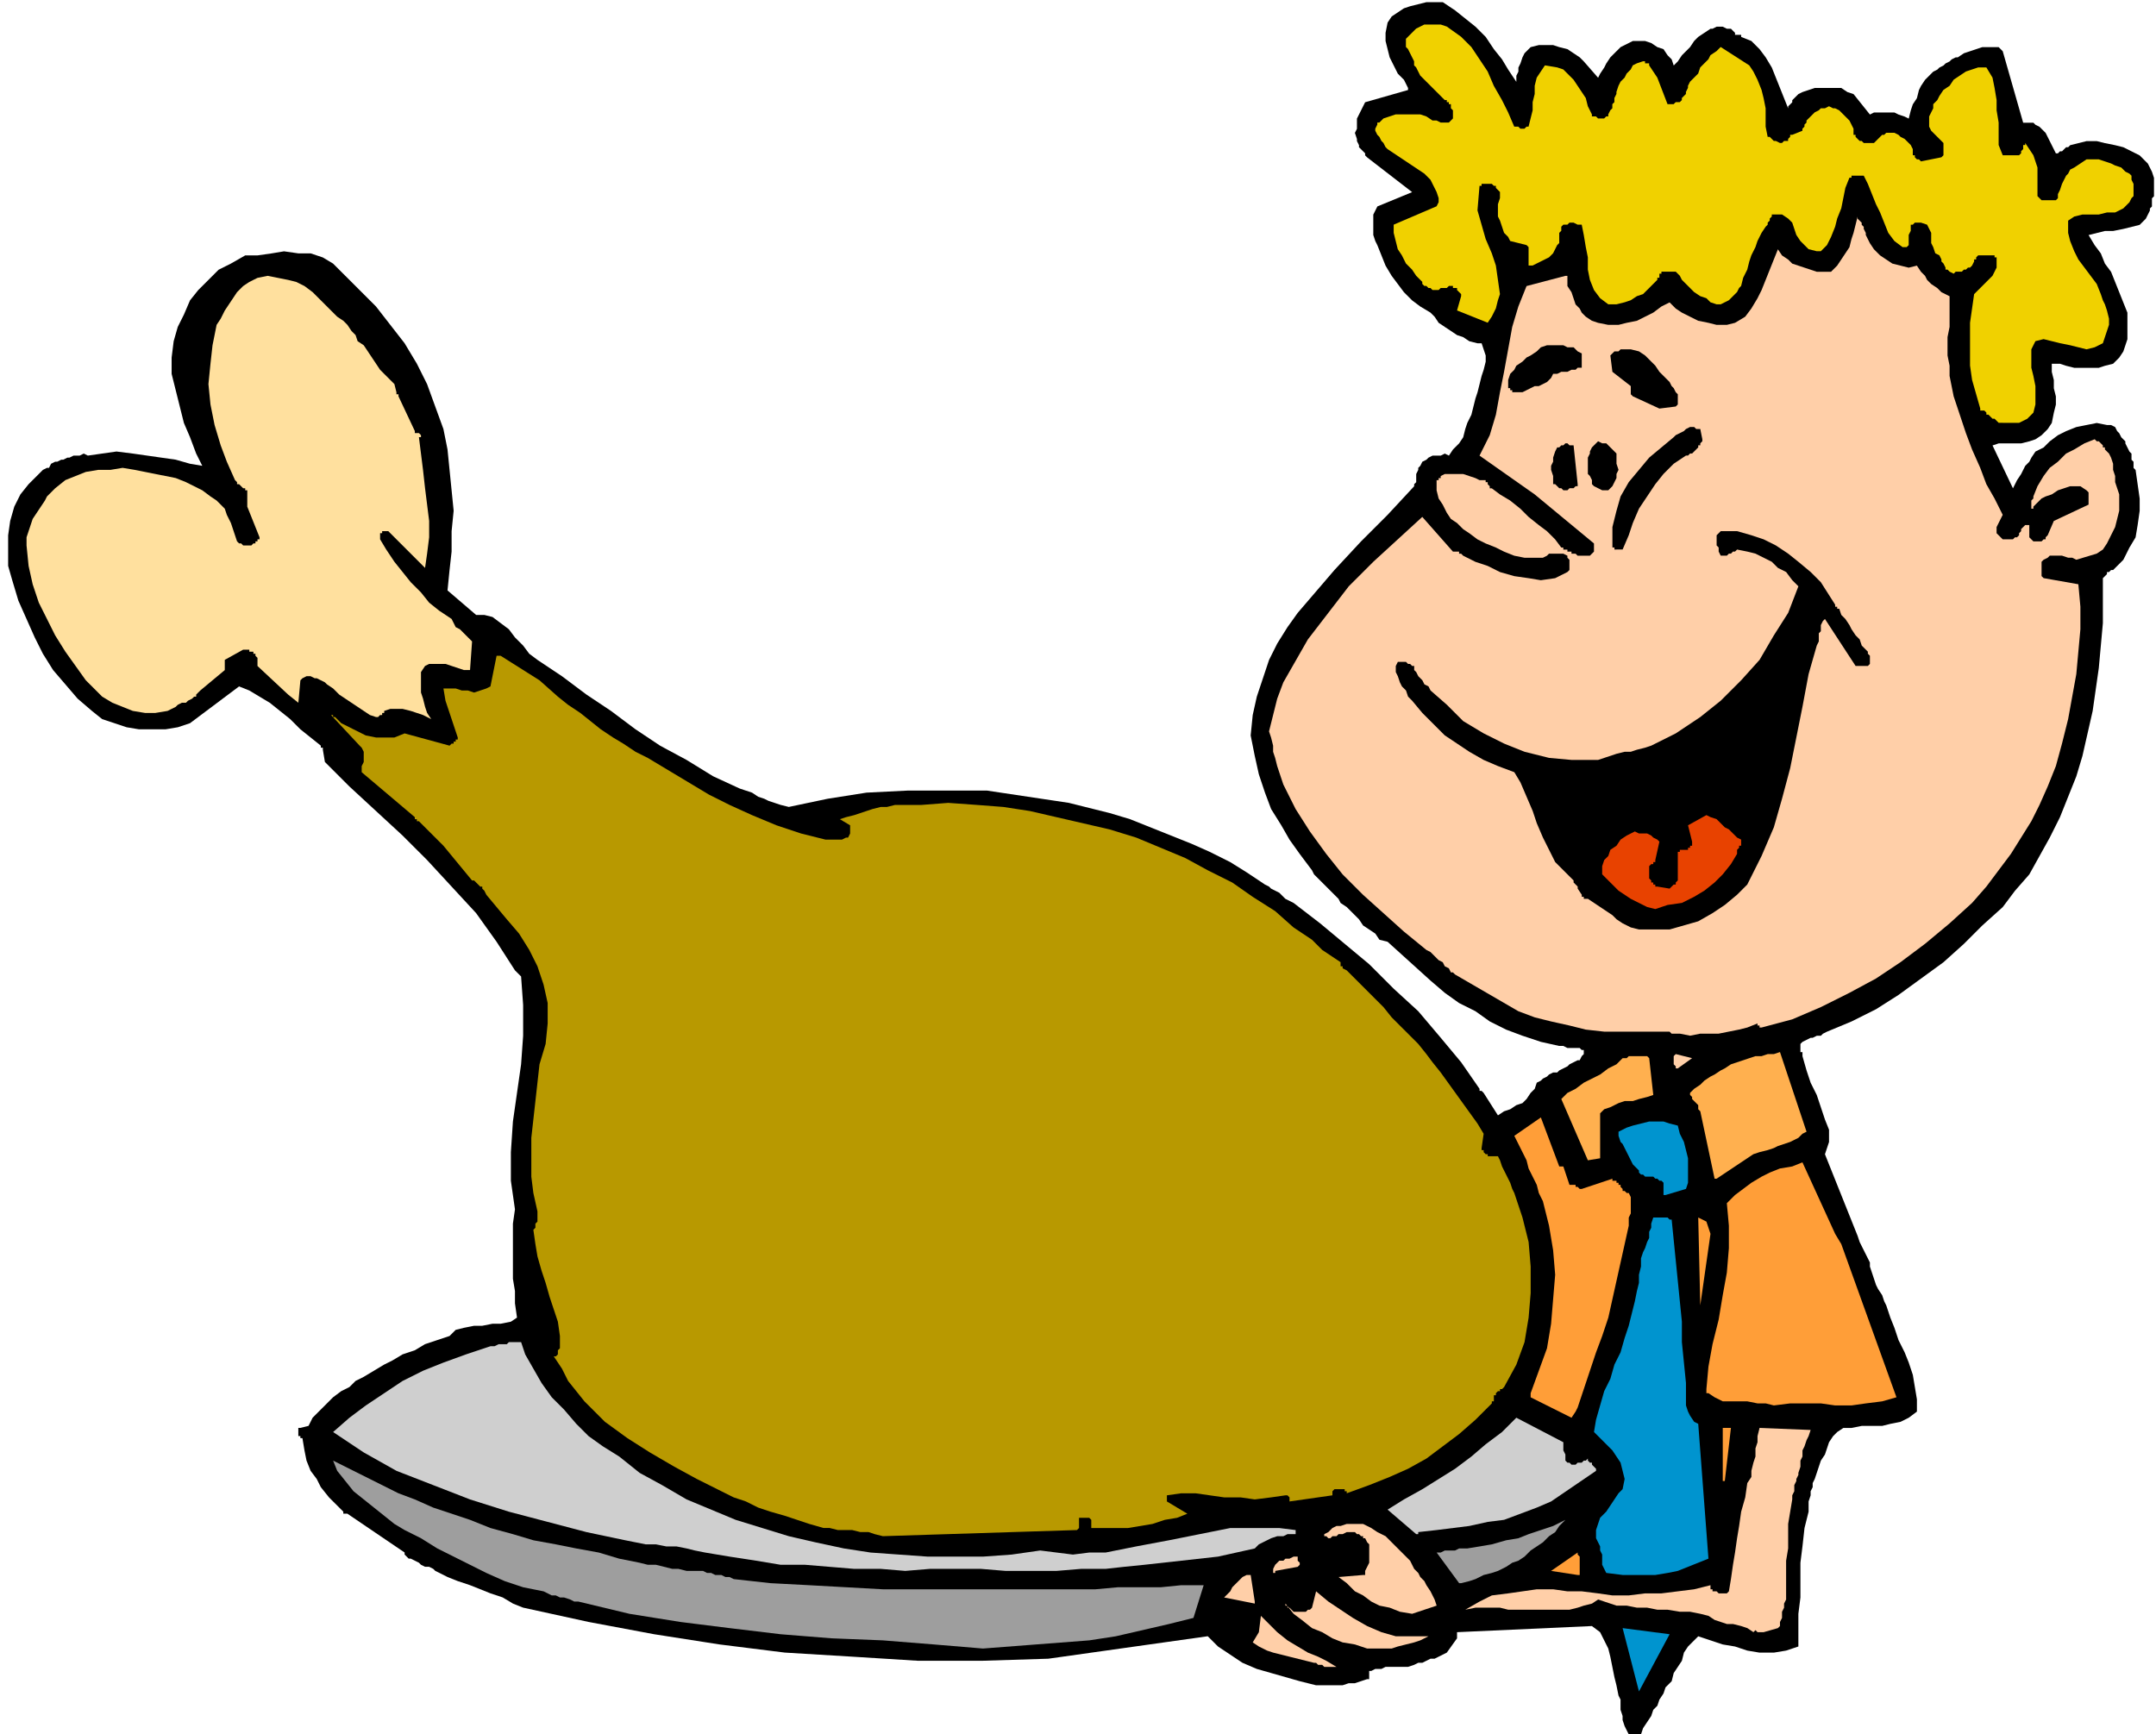
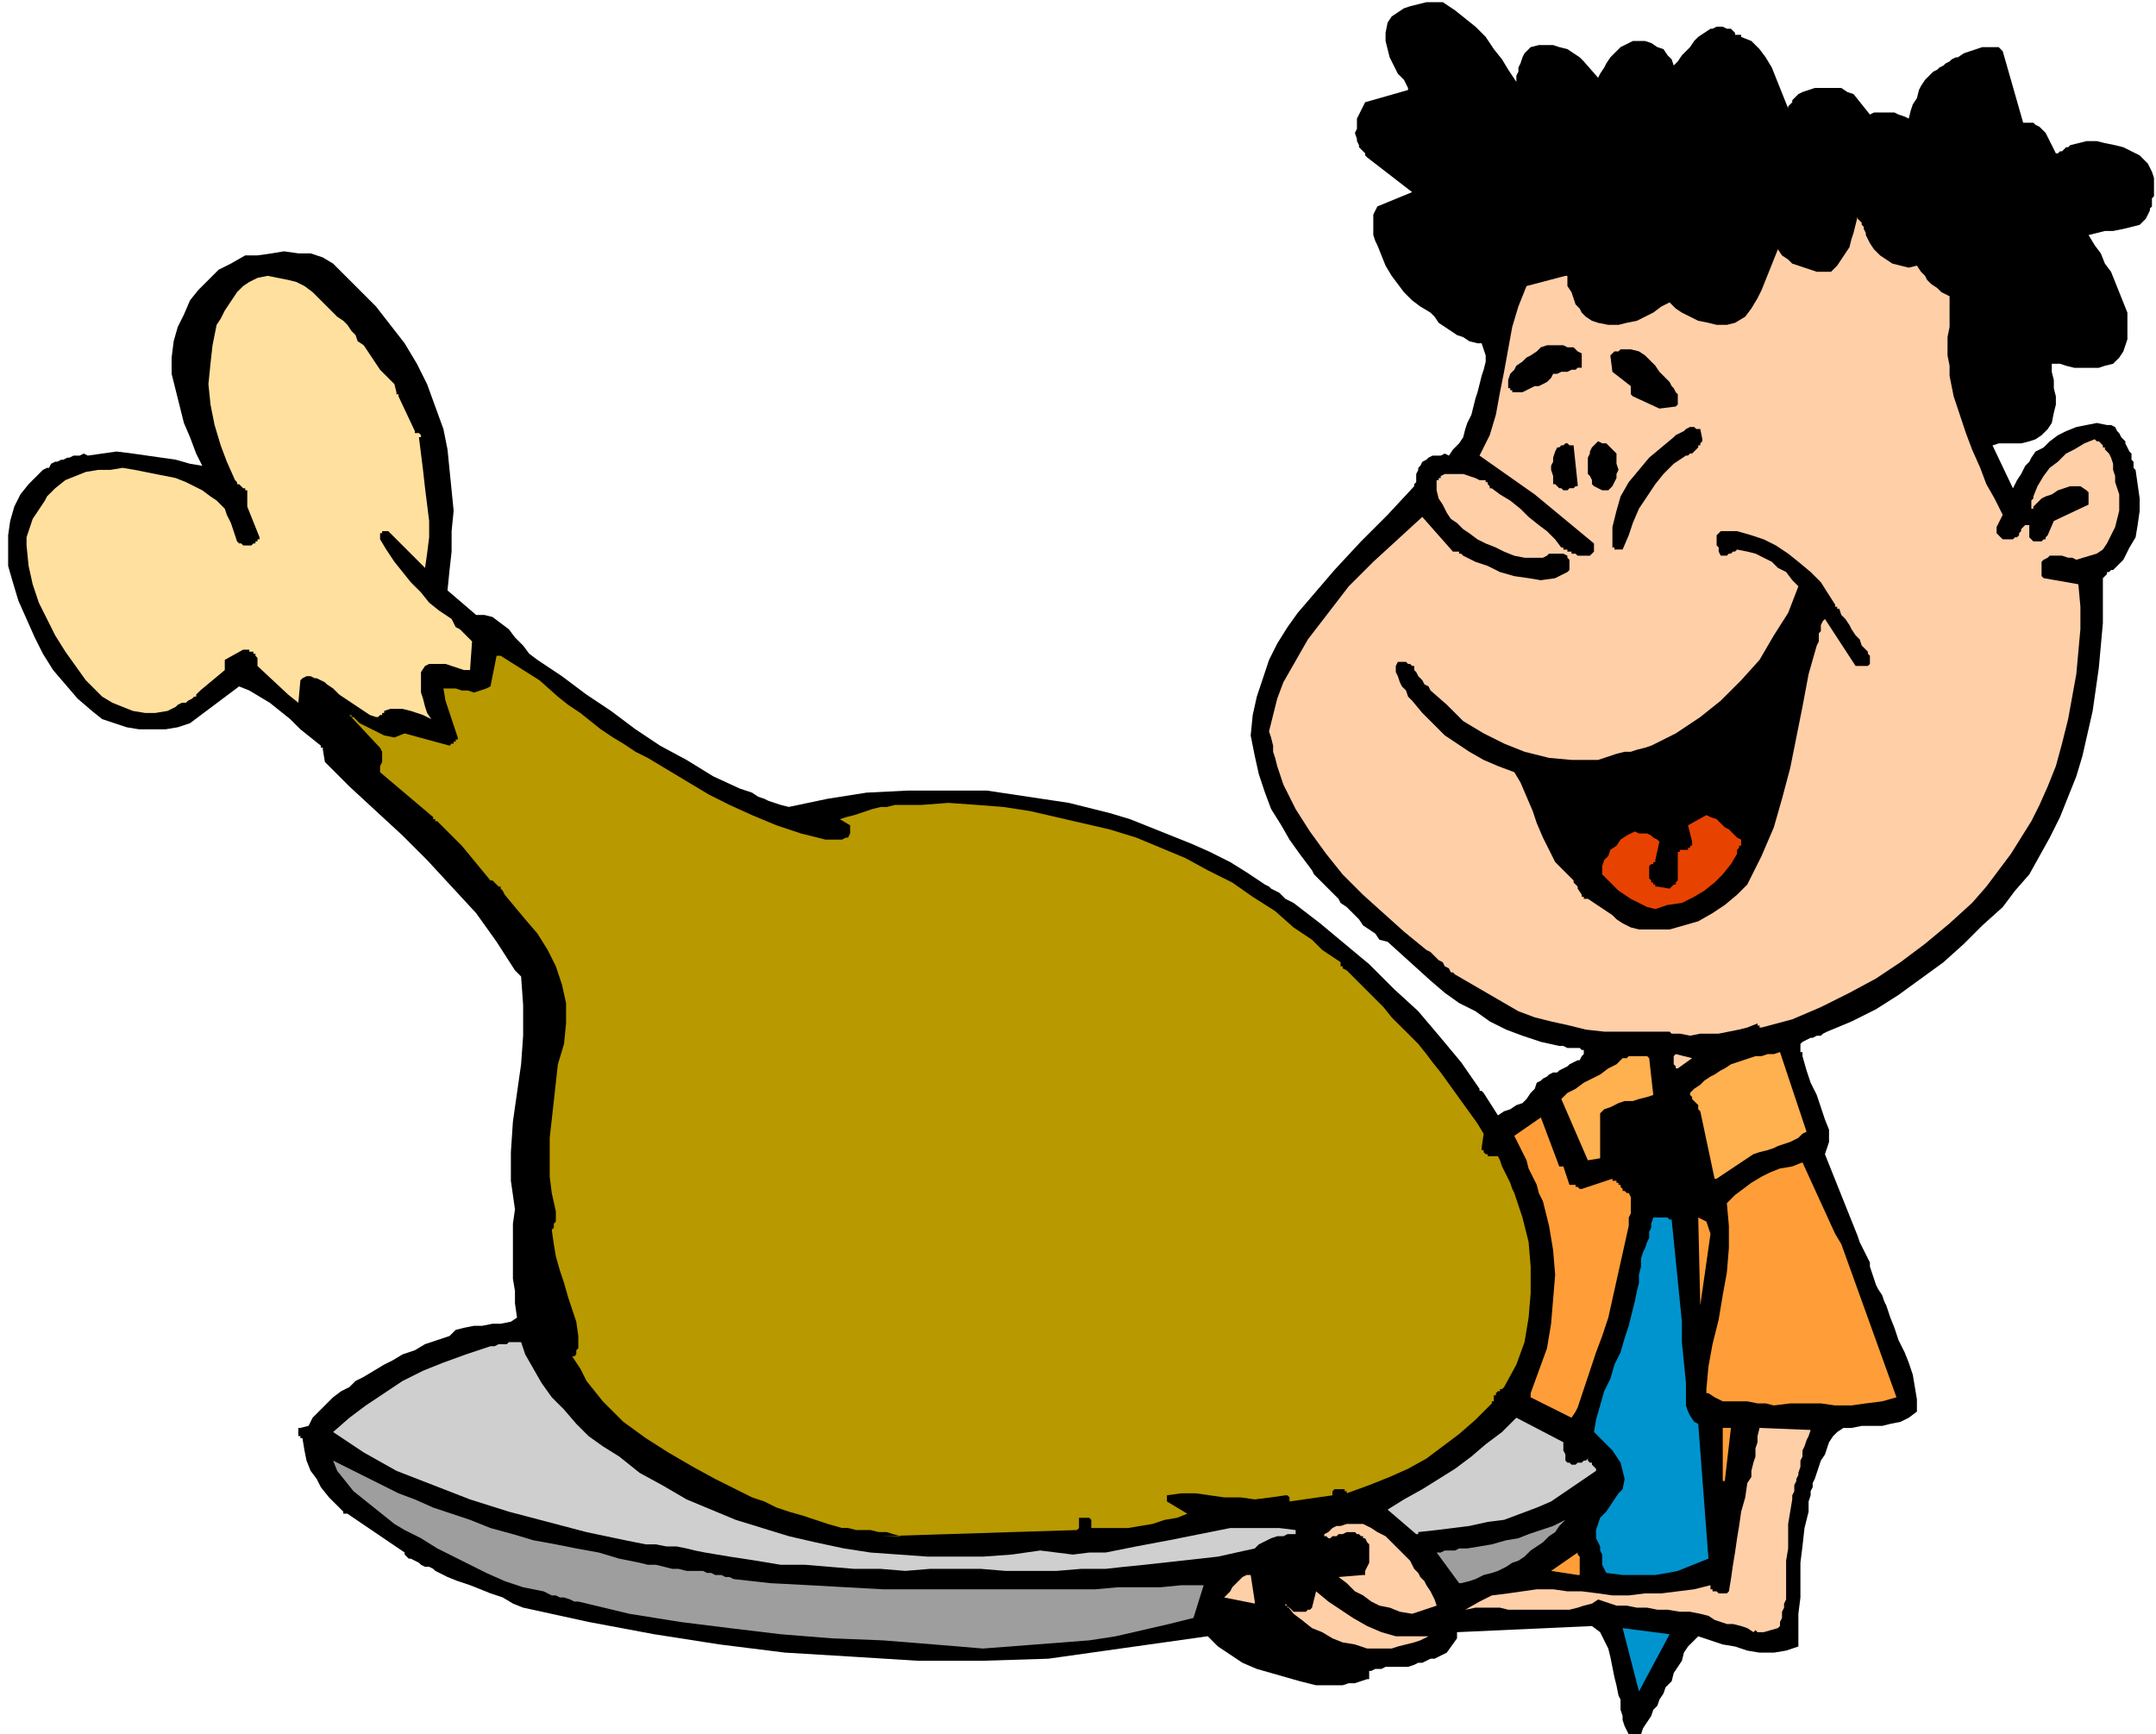
<svg xmlns="http://www.w3.org/2000/svg" fill-rule="evenodd" height="2.828in" preserveAspectRatio="none" stroke-linecap="round" viewBox="0 0 1055 849" width="337.44">
  <style>.brush1{fill:#000}.pen1{stroke:none}.brush2{fill:#0094cf}.brush3{fill:#ffcfa8}.brush4{fill:#9e9e9e}.brush5{fill:#ff9e38}.brush6{fill:#cfcfcf}</style>
  <path class="pen1 brush1" d="M799 849h4l1-3 2-3 2-3 1-3 2-2 1-3 2-3 1-3 3-3 1-4 2-3 2-3 1-4 2-3 2-2 3-3 6 2 6 2 6 1 6 2 6 1h7l6-1 6-2v-16l1-8v-17l1-8 1-9 2-8v-5l1-3v-2l1-2v-2l1-2 1-3 1-3 1-3 2-3 1-3 1-3 2-3 2-2 3-2h4l5-1h10l4-1 5-1 4-2 4-3v-6l-1-6-1-6-2-6-2-5-3-6-2-6-2-5-1-3-1-3-1-2-1-3-2-3-1-2-1-3-1-3-1-3v-2l-1-2-1-2-1-2-1-2-1-2-1-3-2-5-2-5-2-5-2-5-2-5-2-5-2-5-2-5 2-6v-6l-2-5-2-6-2-6-3-6-2-6-2-7v-2h-1v-4l1-1 2-1 2-1h1l2-1h2l1-1 2-1 12-5 12-6 11-7 11-8 11-8 10-9 9-9 10-9 6-8 7-8 5-9 5-9 5-10 4-10 4-10 3-10 5-22 3-21 2-22v-22l1-1 1-1v-1h1l1-1h1l1-1 4-4 3-6 3-5 1-6 1-7v-6l-1-7-1-7-1-1v-3l-1-1v-3l-1-1-1-2-1-2v-1l-2-2-1-2-1-1-1-2-2-1h-2l-5-1-5 1-5 1-5 2-4 2-4 3-3 3-4 2-2 3-1 2-2 2-1 2-1 2-2 3-1 2-1 2-10-21 3-1h11l4-1 3-1 3-2 3-3 2-3 1-5 1-4v-4l-1-4v-4l-1-4v-4h4l3 1 4 1h12l3-1 4-1 3-3 2-3 1-3 1-3v-13l-2-5-2-5-2-5-2-5-3-4-2-5-3-4-3-5 4-1 4-1h4l5-1 4-1 4-1 3-3 2-4v-1l1-1v-4l1-1v-9l-1-3-1-2-1-2-2-2-2-2-4-2-4-2-4-1-5-1-4-1h-5l-4 1-4 1-1 1h-1l-1 1-1 1h-1l-1 1h-1l-1-2-1-2-1-2-1-2-1-2-2-2-1-1-2-1-1-1h-5l-10-35-2-2h-8l-3 1-3 1-3 1-3 2h-1l-2 1-1 1-2 1-1 1-2 1-1 1-2 1-2 2-2 2-2 3-1 2-1 4-2 3-1 3-1 4-2-1-3-1-2-1h-10l-2 1-8-10-3-1-3-2h-13l-3 1-3 1-2 1-1 1-1 1-1 1v1l-1 1-1 1v1l-2-5-2-5-2-5-2-5-3-5-3-4-4-4-5-2v-1h-3v-1l-1-1-1-1h-2l-2-1h-3l-2 1h-1l-3 2-3 2-2 2-2 3-2 2-2 2-2 3-2 2-1-3-2-2-2-3-3-1-3-2-3-1h-6l-4 2-2 1-3 3-2 2-2 3-1 2-2 3-1 2-7-8-2-2-3-2-3-2-4-1-3-1h-7l-4 1-1 1-2 2-1 2-1 3-1 2v2l-1 2v3l-4-6-3-5-4-5-4-6-5-5-5-4-5-4-6-4h-8l-4 1-4 1-3 1-3 2-3 2-2 3-1 5v4l1 4 1 4 2 4 2 4 3 3 2 4v1l-21 6-1 2-1 2-1 2-1 2v5l-1 2 1 3v1l1 2v1l1 1 1 1 1 1v1l1 1 22 17-17 7-1 2-1 2v10l1 3 1 2 2 5 2 5 3 5 3 4 3 4 4 4 4 3 5 3 2 2 2 3 3 2 3 2 3 2 3 1 3 2 4 1h2l1 3 1 3v3l-1 4-1 3-1 4-1 4-1 3-1 4-1 4-2 4-1 3-1 4-2 3-3 3-2 3-2-1-2 1h-4l-2 1-1 1-2 1-1 2-1 1v1l-1 2v4l-1 1v1l-13 14-13 13-13 14-12 14-6 7-5 7-5 8-4 8-3 9-3 9-2 9-1 10 2 10 2 9 3 9 3 8 5 8 4 7 5 7 6 8 1 2 2 2 2 2 2 2 2 2 2 2 2 2 1 2 3 2 3 3 3 3 2 3 3 2 3 2 2 3 4 1 21 19 7 6 7 5 8 4 7 5 8 4 8 3 9 3 9 2h2l2 1h6l1 1h1v2l-1 1-1 2h-1l-2 1-2 1-1 1-2 1-2 1-1 1h-2l-2 1-1 1-2 1-1 1-2 1-1 3-2 2-2 3-2 2-3 1-3 2-3 1-3 2-7-11-1-1h-1v-1l-9-13-10-12-11-13-12-11-12-12-12-10-12-10-13-10-2-1-2-1-2-2-1-1-2-1-2-1-1-1-2-1-9-6-8-5-10-5-9-4-10-4-10-4-10-4-10-3-20-5-20-3-20-3h-39l-20 1-19 3-19 4-4-1-3-1-3-1-2-1-3-1-3-2-3-1-3-1-13-6-13-8-13-7-12-8-12-9-12-8-12-9-12-8-4-3-3-4-4-4-3-4-4-3-4-3-4-1h-4l-14-12 1-10 1-9v-10l1-10-1-10-1-10-1-10-2-10-4-11-4-11-5-10-6-10-7-9-7-9-8-8-8-8-5-5-5-3-6-2h-6l-7-1-6 1-7 1h-6l-7 4-6 3-5 5-5 5-4 5-3 7-3 6-2 7-1 8v8l2 8 2 8 2 8 3 7 3 8 3 6-6-1-7-2-7-1-7-1-7-1-8-1-7 1-7 1-2-1-2 1h-3l-2 1h-1l-2 1h-1l-2 1h-1l-2 1-1 2h-1l-2 1-1 1-1 1-5 5-4 5-3 6-2 7-1 7v15l2 7 3 10 4 9 4 9 4 8 5 8 6 7 6 7 7 6 5 4 6 2 6 2 6 1h13l6-1 6-2 24-18 5 2 5 3 5 3 5 4 5 4 5 5 5 4 5 4v1h1v1l1 6 12 12 13 12 13 12 12 12 12 13 12 13 10 14 9 14 3 3 1 14v15l-1 14-2 14-2 14-1 15v14l2 14-1 7v27l1 6v6l1 7-3 2-5 1h-4l-5 1h-4l-5 1-4 1-3 3-6 2-6 2-5 3-6 2-5 3-4 2-5 3-5 3-4 2-3 3-4 2-4 3-3 3-4 4-3 3-2 4-4 1h-1v4h1v1h1l1 6 1 5 2 5 3 4 2 4 4 5 3 3 4 4v1h2l28 19v1l1 1 1 1h1l2 1 2 1 1 1 2 1h2l2 1 1 1 6 3 5 2 6 2 5 2 5 2 6 2 5 3 5 2 32 7 32 6 32 5 32 4 33 2 32 2h32l32-1 78-11 5 5 6 4 6 4 7 3 7 2 7 2 7 2 8 2h13l3-1h3l3-1 3-1h1v-4h1l2-1h3l2-1h11l3-1 2-1h2l2-1 2-1h2l2-1 2-1 2-1 5-7v-3l66-3 4 3 2 4 2 4 1 4 1 5 1 5 1 4 1 5 1 2v5l1 3v2l1 3 1 2 1 2h2z" />
  <path class="pen1 brush2" d="m802 828 15-28-23-3 8 31z" />
-   <path class="pen1 brush3" d="M648 816h6l-5-3-4-2-5-2-5-3-5-3-5-4-4-4-4-4-1 8-3 5 3 2 4 2 3 1 4 1 4 1 4 1 4 1 4 1h1l1 1h2l1 1z" />
  <path class="pen1 brush4" d="m481 807 13-1 13-1 13-1 13-1 13-2 13-3 13-3 12-3 5-16h-11l-10 1h-21l-11 1H432l-18-1-18-1-19-1-18-2-2-1h-2l-2-1h-3l-2-1h-2l-2-1h-8l-4-1h-3l-4-1-4-1h-4l-4-1-10-2-10-3-11-2-10-2-11-2-10-3-11-3-10-4-9-3-9-3-9-4-8-3-8-4-8-4-8-4-8-4 2 5 4 5 4 5 5 4 5 4 5 4 5 4 5 3 8 4 8 5 8 4 8 4 8 4 9 4 9 3 10 2 2 1 2 1h2l2 1h2l3 1 2 1h2l25 6 25 4 24 3 25 3 25 2 25 1 25 2 24 2z" />
  <path class="pen1 brush3" d="M669 807h12l3-1 4-1 4-1 3-1 4-2h-16l-7-2-7-3-7-4-6-4-6-4-6-5-2 8-1 1h-1l-1 1h-6l-1-1-1-1h-1v-1h-1v-1l4 5 4 3 5 4 5 2 5 3 5 2 6 1 6 2zm194-8 7-2 1-1v-2l1-2v-3l1-2v-2l1-2v-19l1-6v-12l1-6 1-6v-2l1-2v-3l1-2v-1l1-2v-1l1-3v-3l1-2v-3l1-2 1-3 1-2 1-3-25-1-1 4v3l-1 3v4l-1 3-1 4v3l-2 3-1 7-2 7-1 7-1 6-1 7-1 6-1 7-1 6-1 1h-4l-1-1h-2v-1h-1v-2l-8 2-8 1-8 1h-8l-8 1h-8l-7-1-8-1h-7l-7-1h-8l-7 1-7 1-8 1-6 3-7 4 5-1h12l4 1h30l4-1 3-1 4-1 3-2 9 3h5l5 1h5l5 1h5l6 1h5l5 1 4 1 3 2 3 1 3 1h3l4 1 3 1 3 2 1-1 1 1h3zm-172-9 12-4-1-3-1-2-1-2-2-3-1-2-2-2-1-2-2-2-2-4-3-3-3-3-3-3-3-3-4-2-3-2-4-2h-8l-3 1h-2l-2 1-2 2-2 1v1h1l1 1h1l1-1h2l1-1h2l2-1h4l1 1h1l1 1h1v1h1l1 2 1 1v9l-1 2-1 2v2h-1l-12 1 4 3 4 4 4 2 4 3 4 2 5 1 5 2 6 1zm-77-6-2-13h-2l-2 1-2 2-1 1-2 2-1 2-2 2-1 1 15 3v-1z" />
  <path class="pen1 brush4" d="m715 775 4-1 3-1 4-2 4-1 3-1 4-2 3-2 3-1 3-2 3-3 3-2 3-2 3-3 3-2 2-3 3-3-6 3-6 2-6 2-5 2-6 1-7 2-6 1-6 1h-4l-2 1h-5l-2 1h-2l11 15h1z" />
-   <path class="pen1 brush3" d="M623 770h1v-1l11-2 1-1v-1l-1-1v-2h-2l-2 1h-2l-1 1h-2l-1 1-1 1-1 2v2z" />
  <path class="pen1 brush5" d="M772 771h1v-9l-1-1v-1l-13 9 13 2z" />
  <path class="pen1 brush2" d="M794 771h16l6-1 5-1 5-2 5-2 5-2-5-66-2-1-2-3-1-2-1-3v-11l-1-10-1-10v-10l-1-10-1-10-1-10-1-10-1-10h-1l-1-1h-7l-1 3v2l-1 2v3l-1 2-1 3-1 2-1 3v4l-1 4v4l-1 4-1 5-1 4-1 4-1 4-2 6-2 7-3 6-2 7-3 6-2 7-2 7-1 6 3 3 3 3 3 3 2 3 2 3 1 4 1 4-1 5-2 2-2 3-2 3-2 3-3 3-1 3-1 3v4l1 2 1 2v2l1 2v5l1 2 1 2 8 1z" />
  <path class="pen1 brush6" d="m443 769 12-1h25l12 1h25l12-1h12l9-1 10-1 9-1 9-1 9-1 9-1 9-2 9-2 2-2 2-1 2-1 2-1 3-1h3l2-1h4v-2l-8-1h-24l-15 3-15 3-16 3-15 3h-8l-8 1-8-1-8-1-14 2-14 1h-27l-14-1-14-1-13-2-14-3-13-3-13-4-13-4-12-5-12-5-12-7-11-6-10-8-8-5-7-5-6-6-6-7-6-6-5-7-4-7-4-7-2-6h-6l-1 1h-4l-2 1h-2l-12 4-11 4-10 4-10 5-9 6-9 6-8 6-8 7 15 10 16 9 18 7 18 7 19 6 19 5 19 5 19 4 5 1 5 1h5l5 1h5l5 1 4 1 5 1 12 2 13 2 12 2h12l12 1 12 1h13l12 1z" />
-   <path class="pen1" style="fill:#b89900" d="m432 752 95-3 1-1v-5h5l1 1v4h18l6-1 6-1 6-2 6-1 5-2-10-6v-3l7-1h7l7 1 7 1h8l7 1 8-1 7-1h1l1 1v2l21-3v-2l1-1h5v1h1v1l11-4 10-4 9-4 9-5 8-6 8-6 8-7 8-8v-1h1v-3h1v-1l1-1h1v-1h1l1-1 6-11 4-11 2-12 1-12v-13l-1-12-3-12-4-12-1-2-1-3-1-2-1-2-1-2-1-2-1-3-1-2h-5v-1h-1l-1-1v-1h-1v-1l1-7-3-5-18-25-4-5-3-4-4-5-4-4-5-5-4-4-4-5-4-4-2-2-2-2-2-2-2-2-2-2-2-2-2-2-2-1v-1h-1v-2l-3-2-3-2-3-2-3-3-2-2-3-2-3-2-3-2-9-8-11-7-10-7-12-6-11-6-12-5-12-5-13-4-13-3-13-3-13-3-13-2-13-1-14-1-13 1h-13l-4 1h-3l-4 1-3 1-3 1-3 1-4 1-3 1 5 3v4l-1 2h-1l-2 1h-8l-12-3-12-4-12-5-11-5-10-5-10-6-10-6-10-6-6-3-6-4-5-3-6-4-5-4-5-4-6-4-5-4-9-8-19-12h-2l-3 15-2 1-3 1-3 1-3-1h-3l-3-1h-6l1 6 6 18v1h-1v1h-1v1h-1l-1 1-22-6-5 2h-9l-5-1-4-2-4-2-4-2-3-3h-1v-1h-1l14 15 1 1 1 2v5l-1 2v3l26 22v1h1v1h1l12 12 14 17h1l1 1 1 1 1 1h1v1l1 1 1 2 10 12 6 7 5 8 4 8 3 9 2 9v10l-1 10-3 10-1 9-1 9-1 9-1 9v19l1 8 2 9v5l-1 1v2l-1 1 1 7 1 6 2 7 2 6 2 7 2 6 2 6 1 7v6l-1 1v2l-1 1h-1l4 6 3 6 4 5 4 5 10 10 11 8 11 7 12 7 11 6 12 6 6 3 6 2 6 3 6 2 7 2 6 2 6 2 7 2h3l4 1h7l4 1h4l3 1 4 1z" />
+   <path class="pen1" style="fill:#b89900" d="m432 752 95-3 1-1v-5h5l1 1v4h18l6-1 6-1 6-2 6-1 5-2-10-6v-3l7-1h7l7 1 7 1h8l7 1 8-1 7-1h1l1 1v2l21-3v-2l1-1h5v1h1v1l11-4 10-4 9-4 9-5 8-6 8-6 8-7 8-8v-1h1v-3h1v-1l1-1h1v-1h1l1-1 6-11 4-11 2-12 1-12v-13l-1-12-3-12-4-12-1-2-1-3-1-2-1-2-1-2-1-2-1-3-1-2h-5v-1h-1l-1-1v-1h-1v-1l1-7-3-5-18-25-4-5-3-4-4-5-4-4-5-5-4-4-4-5-4-4-2-2-2-2-2-2-2-2-2-2-2-2-2-2-2-1v-1h-1v-2l-3-2-3-2-3-2-3-3-2-2-3-2-3-2-3-2-9-8-11-7-10-7-12-6-11-6-12-5-12-5-13-4-13-3-13-3-13-3-13-2-13-1-14-1-13 1h-13l-4 1h-3l-4 1-3 1-3 1-3 1-4 1-3 1 5 3v4l-1 2h-1l-2 1h-8l-12-3-12-4-12-5-11-5-10-5-10-6-10-6-10-6-6-3-6-4-5-3-6-4-5-4-5-4-6-4-5-4-9-8-19-12h-2l-3 15-2 1-3 1-3 1-3-1h-3l-3-1h-6l1 6 6 18v1h-1v1h-1v1h-1l-1 1-22-6-5 2l-5-1-4-2-4-2-4-2-3-3h-1v-1h-1l14 15 1 1 1 2v5l-1 2v3l26 22v1h1v1h1l12 12 14 17h1l1 1 1 1 1 1h1v1l1 1 1 2 10 12 6 7 5 8 4 8 3 9 2 9v10l-1 10-3 10-1 9-1 9-1 9-1 9v19l1 8 2 9v5l-1 1v2l-1 1 1 7 1 6 2 7 2 6 2 7 2 6 2 6 1 7v6l-1 1v2l-1 1h-1l4 6 3 6 4 5 4 5 10 10 11 8 11 7 12 7 11 6 12 6 6 3 6 2 6 3 6 2 7 2 6 2 6 2 7 2h3l4 1h7l4 1h4l3 1 4 1z" />
  <path class="pen1 brush6" d="m694 750 9-1 8-1 8-1 9-2 8-1 8-3 8-3 7-3 22-15v-1l-1-1-1-1v-1h-1l-1-1v-1l-1 1h-1l-1 1h-2l-1 1h-2l-1-1h-1l-1-1v-3l-1-2v-4l-23-12-7 7-8 6-7 6-8 6-8 5-8 5-9 5-8 5 14 12h1v-1z" />
  <path class="pen1 brush5" d="m844 725 3-26h-4v26h1zm-75-31 2-3 1-2 1-3 1-3 1-3 1-3 1-3 1-3 3-9 3-8 3-9 2-9 2-9 2-9 2-9 2-9v-4l1-2v-8l-1-2h-1l-1-1h-1v-1l-1-1v-1h-1v-1h-1v-1h-2v-1l-15 5h-1l-1-1h-1v-1h-3l-3-9h-2l-9-24-13 9 2 4 2 4 2 4 1 4 2 4 2 4 1 4 2 4 3 12 2 12 1 12-1 12-1 12-2 12-4 11-4 11v2l20 10zm99-6 8-1h15l7 1h8l7-1 8-1 7-2-27-75-3-5-16-35-5 2-6 1-5 2-4 2-5 3-4 3-4 3-4 4 1 11v11l-1 12-2 11-2 12-3 12-2 11-1 11v2h1l3 2 4 2h12l5 1h4l4 1zm-36-49 5-35-2-6-4-2 1 43z" />
-   <path class="pen1 brush2" d="m815 585 10-3 1-3v-12l-1-4-1-4-2-4-1-4-4-1-3-1h-7l-4 1-4 1-3 1-4 2v2l1 3 1 1 1 2 1 2 1 2 1 2 1 2 1 1 1 1 1 1v1l1 1h1l1 1h4l1 1h1l1 1h1l1 1v6h1z" />
  <path class="pen1" d="m840 577 3-2 3-2 3-2 3-2 3-2 3-2 3-1 4-1 3-1 2-1 3-1 3-1 2-1 2-1 2-2 2-1-13-39-3 1h-3l-3 1h-3l-3 1-3 1-3 1-3 1-3 2-2 1-3 2-2 1-3 2-2 2-3 2-2 2v1l1 1v1l1 1 1 1 1 1v2l1 1 7 33h1zm-63-9 6-1v-22l2-2 3-1 4-2 3-1h4l3-1 4-1 3-1-2-18-1-1h-9l-1 1h-2l-3 3-4 2-4 3-4 2-4 2-4 3-4 2-3 3 13 30z" style="fill:#ffb04f" />
  <path class="pen1 brush3" d="m821 523 7-5-8-2-1 1v4l1 1v1h1zm1-17 5 1 5-1h9l5-1 5-1 4-1 5-2v1h1v1h1l15-4 14-6 14-7 13-7 12-8 12-9 12-10 11-10 7-8 6-8 6-8 5-8 5-8 4-8 4-9 4-10 3-11 3-12 2-11 2-11 1-11 1-11v-11l-1-11-17-3-1-1v-7l1-1 2-1 1-1h6l3 1h2l2 1 10-3 3-2 2-3 2-4 2-4 1-4 1-4v-8l-1-3-1-3v-3l-1-3v-3l-1-3-1-2-2-2v-1h-1v-1l-1-1-1-1h-1l-1-1-5 2-5 3-4 2-4 4-4 3-3 4-3 5-2 5v1l-1 1v4h1v-1l1-1 1-1 1-1 1-1 2-1 3-1 3-2 3-1 3-1h5l3 2 1 1v6l-17 8-3 7-1 1v1h-1l-1 1h-4l-1-1-1-1v-6h-2l-1 1-1 1v1l-1 1v1l-1 1h-1l-1 1h-5l-1-1-1-1-1-1v-3l3-6-4-8-4-7-3-8-4-9-3-8-3-9-3-9-2-10v-5l-1-5v-9l1-5v-15l-2-1-2-1-2-2-3-2-2-2-1-2-2-2-2-3-4 1-4-1-4-1-3-2-3-2-3-3-2-3-2-4v-1l-1-2v-1l-1-1v-1l-1-1-1-1v-1l-1 4-1 4-1 3-1 4-2 3-2 3-2 3-3 3h-7l-3-1-3-1-3-1-3-1-2-2-3-2-2-3-2 5-2 5-2 5-2 5-2 4-3 5-3 4-5 3-4 1h-5l-4-1-5-1-4-2-4-2-3-2-3-3-4 2-4 3-4 2-4 2-5 1-4 1h-5l-5-1-3-1-3-2-2-2-1-2-2-2-1-3-1-3-2-3v-5h-1l-19 5-4 10-3 10-2 11-2 11-2 10-2 11-3 10-5 10 27 19 29 24v4l-1 1-1 1h-6l-1-1h-2v-1h-2v-1h-2v-1h-1l-3-4-4-4-4-3-5-4-4-4-5-4-5-3-4-3h-1v-1l-1-1v-1h-1v-1h-3l-2-1-3-1-3-1h-9l-2 1v1h-1v1h-1v5l1 4 2 3 2 4 2 3 3 2 3 3 3 2 4 3 4 2 5 2 4 2 5 2 5 1h9l2-1 1-1h7l2 1v1l1 1v5l-1 1-6 3-7 1-6-1-7-1-7-2-6-3-6-2-6-3-1-1h-1v-1h-3l-15-17-12 11-12 11-12 12-10 13-10 13-8 14-4 7-3 8-2 8-2 8 1 3 1 4v3l1 3 1 4 1 3 1 3 1 3 6 12 7 11 8 11 8 10 10 10 10 9 10 9 11 9 2 1 1 1 2 2 1 1 2 1 1 2 2 1 1 2h1l1 1 31 18 8 3 8 2 9 2 8 2 9 1h32l1 1h4z" />
  <path class="pen1 brush1" d="M802 455h15l7-2 7-2 7-4 6-4 6-5 5-5 7-14 6-14 4-14 4-15 3-15 3-15 3-16 4-14 1-2v-4l1-1v-3l1-2 1-1 15 23h6l1-1v-4l-1-1v-1l-1-1-2-2-1-3-2-2-2-3-1-2-2-3-2-2-1-3h-1v-1h-1v-1l-7-11-5-5-6-5-5-4-6-4-6-3-6-2-7-2h-8l-1 1-1 1v5l1 1v2l1 2h3l1-1h1l1-1h1l1-1 5 1 4 1 4 2 4 2 3 3 4 2 3 4 3 3-5 13-7 11-7 12-9 10-10 10-10 8-12 8-12 6-3 1-4 1-3 1h-3l-4 1-3 1-3 1-3 1h-13l-11-1-12-3-10-4-10-5-10-6-8-8-8-7-1-2-2-1-1-2-1-1-1-1-1-2-1-1v-2h-1l-1-1h-1l-1-1h-4l-1 2v3l1 2 1 3 1 2 2 2 1 3 2 2 5 6 6 6 5 5 6 4 6 4 7 4 7 3 8 3 3 5 3 7 3 7 2 6 3 7 3 6 3 6 5 5 1 1 1 1 1 1 1 1v1l1 1 1 1v1l2 3v1h1v1h2l3 2 3 2 3 2 3 2 2 2 3 2 4 2 4 1z" />
  <path class="pen1" style="fill:#e84200" d="m810 445 6-2 7-1 6-3 5-3 5-4 4-4 4-5 3-5v-2l1-1v-1h1v-3l-2-1-2-2-2-2-2-1-2-2-2-2-3-1-2-1-9 5 2 8v2h-1v1h-1v1h-4v1h-1v14l-1 1v1h-1l-1 1-1 1-6-1h-1v-1h-1v-1h-1v-1l-1-1v-6l1-1h1v-1h1v-1l2-9-1-1-2-1-1-1-2-1h-4l-2-1-2 1-2 1-3 2-2 3-3 2-1 3-2 2-1 3v4l2 2 3 3 3 3 3 2 3 2 4 2 4 2 4 1z" />
  <path class="pen1" style="fill:#ffe09e" d="m211 352-2-3-1-3-1-4-1-3v-10l2-3 2-1h8l3 1 3 1 3 1h3l1-14-1-1-1-1-2-2-1-1-1-1-2-1-1-2-1-2-6-4-5-4-4-5-5-5-4-5-4-5-4-6-3-5v-3h1v-1h3l18 18 1-7 1-8v-8l-1-8-1-8-1-9-1-8-1-8h1v-1l-1-1h-2v-1l-8-17v-1h-1v-1l-1-4-2-2-3-3-2-2-2-3-2-3-2-3-2-3-3-2-1-3-2-2-2-3-2-2-3-2-2-2-2-2-2-2-3-3-3-3-4-3-4-2-4-1-5-1-5-1-5 1-4 2-3 2-3 3-2 3-2 3-2 3-2 4-2 3-2 10-1 9-1 10 1 10 2 10 3 10 3 8 4 9 1 1v1h1l1 1 1 1h1v1h1v8l6 15v1h-1v1h-1v1h-1l-1 1h-4l-1-1h-1l-1-1-1-3-1-3-1-3-2-4-1-3-2-2-2-2-3-2-4-3-4-2-4-2-5-2-5-1-5-1-5-1-5-1-6-1-6 1h-6l-6 1-5 2-5 2-5 4-4 4-1 2-2 3-2 3-2 3-1 3-1 3-1 3v4l1 10 2 9 3 9 4 8 4 8 5 8 5 7 5 7 4 4 4 4 5 3 5 2 5 2 6 1h5l6-1 2-1 2-1 1-1 2-1h2l1-1 2-1 1-1h1v-1l1-1 1-1 12-10v-5l9-5h3v1h2v1h1v1l1 1v4l15 14 5 4 1-11 1-1 2-1h2l2 1h1l2 1 2 1 1 1 3 2 3 3 3 2 3 2 3 2 3 2 3 2 3 1h1l1-1h1v-1h1v-1l3-1h6l4 1 3 1 3 1 2 1 2 1z" />
  <path class="pen1 brush1" d="M791 269h3l3-7 2-6 3-7 4-6 4-6 4-5 5-5 6-4h1l1-1h1l1-1 1-1 1-1v-1h1v-1l1-1v-1l-1-5h-2l-1-1h-2l-2 1-1 1-2 1-2 1-1 1-6 5-6 5-5 6-5 6-4 7-2 7-2 8v10h1v1h1zm-26-29h2l1-1h2l1-1h1v-1l-2-19h-2l-1-1h-1l-1 1h-1l-1 1h-1l-1 2-1 3v2l-1 2v2l1 3v4h1l1 1 1 1h1l1 1zm19 0h3l2-2 1-2 1-2v-2l1-2-1-3v-5l-1-1-1-1-1-1-1-1-1-1h-2l-2-1-1 1-1 1-1 1-1 2v1l-1 2v8l1 1 1 2v2l1 1 2 1 2 1z" />
-   <path class="pen1" style="fill:#f0d100" d="M980 207h8l2-1 2-1 1-1 2-2 1-4v-9l-1-5-1-4v-9l2-4 4-1 4 1 4 1 5 1 4 1 4 1 4-1 4-2 1-3 1-3 1-3v-3l-1-4-1-3-1-2-1-3-2-5-3-4-3-4-3-4-2-4-2-5-1-4v-6l3-2 4-1h8l4-1h4l4-2 3-3 1-2 1-1v-6l-1-2v-2l-1-1-2-1-2-2-3-1-2-1-3-1-3-1h-6l-6 4-2 1-1 2-1 1-1 2-1 2-1 3-1 2v2l-1 1h-7l-1-1-1-1V82l-1-3-1-3-2-3-2-3v1h-1v2l-1 1v1l-1 1h-8l-2-5V60l-1-6v-5l-1-6-1-5-3-5h-4l-3 1-3 1-3 2-3 2-2 3-3 2-2 3-1 2-2 2v2l-1 2-1 2v5l1 2 6 6v6l-1 1-10 2-1-1h-1l-1-1v-1h-1v-3l-1-2-1-1-1-1-1-1-2-1-1-1-2-1h-4l-1 1h-1l-1 1-1 1-1 1-1 1h-5l-1-1h-1l-1-1-1-1v-1h-1v-3l-1-2-1-2-2-2-1-1-2-2-2-1h-1l-2-1-2 1h-2l-1 1-2 1-1 1-1 1-1 1-1 1v1l-1 1v1l-1 1v1l-5 2h-1v1l-1 1v1h-2l-1 1h-1l-2-1h-1l-1-1-1-1h-1l-1-5v-9l-1-5-1-4-2-5-2-4-2-3-14-9-2 2-3 2-1 2-2 2-2 2-1 3-2 2-2 2-1 2v1l-1 2v1l-1 1-1 1v1l-1 1h-2l-1 1h-3l-5-13-4-6v-1h-2v-1h-1l-3 1-2 1-1 2-2 2-1 2-2 2-1 2-1 3v1l-1 2v2l-1 1v2l-1 1-1 2v1h-1l-1 1h-3l-1-1h-2v-1l-2-4-1-4-2-3-2-3-2-3-2-2-3-3-3-1-6-1-2 3-2 3-1 4v4l-1 4v4l-1 4-1 4h-1l-1 1h-2l-1-1h-2l-3-7-3-6-4-7-3-7-4-6-4-6-5-5-7-5-3-1h-8l-2 1-2 1-1 1-1 1-1 1-1 1-1 1v4l1 1 1 2 1 2 1 2v2l1 1 1 2 1 2 12 12h1v1h1v1h1v2l1 1v4l-1 1-1 1h-4l-2-1h-2l-3-2-3-1h-12l-3 1-3 1-1 1-1 1h-1v1l-1 2v1l1 2 1 1 1 2 1 1 1 2 1 1 18 12 1 1 2 2 1 2 1 2 1 2 1 3v2l-1 2-21 9v4l1 4 1 4 2 3 2 4 3 3 2 3 3 3v1l1 1h1l1 1h1l1 1h3l1-1h3l1-1h2v1h2v1l1 1 1 1v1l-2 7 15 6 2-3 2-4 1-4 1-3-1-7-1-7-2-6-3-7-2-7-2-7 1-12h1v-1h5l1 1h1v1l1 1 1 1v3l-1 3v6l1 2 1 3 1 3 2 2 1 2 8 2 1 1v9h2l2-1 2-1 2-1 2-1 2-2 1-2 1-2 1-1v-5l1-1v-2l1-1h2l1-1h2l2 1h2l1 5 1 6 1 5v6l1 5 2 5 3 4 4 3h4l4-1 3-1 3-2 3-1 2-2 3-3 2-2v-1h1v-2h1v-1h7l1 1 1 1 1 2 2 2 2 2 2 2 3 2 3 1 2 2 3 1h2l2-1 2-1 1-1 2-2 1-1 1-2 1-1 1-4 2-4 1-4 1-3 2-4 1-3 2-4 2-3 1-1v-1l1-1v-1l1-1v-1h5l3 2 2 2 1 3 1 3 2 3 2 2 2 2 4 1h2l3-3 2-4 2-5 1-4 2-5 1-5 1-5 2-5h1v-1h6l2 4 2 5 2 5 2 4 2 5 2 5 3 4 4 3h2l1-1v-5l1-2v-3h1l1-1h3l3 1 1 2 1 2v5l1 2 1 3 2 1 1 2v1l1 1 1 2v1h1l1 1 2 1 1-1h3l1-1h1l1-1h1l1-1 1-2v-1h1v-1l1-1h8v1h1v5l-1 2-1 2-2 2-2 2-2 2-1 1-2 2-1 7-1 7v21l1 7 2 7 2 7v1h2l1 1v1h1l1 1 1 1h1l1 1 1 1h2z" />
  <path class="pen1 brush1" d="m812 200 8-1 1-1v-5l-1-1-1-2-1-1-1-2-2-2-3-3-2-3-3-3-2-2-3-2-4-1h-5l-1 1h-2l-1 1-1 1 1 8 9 7v4l1 1 13 6zm-70-8h3l2-1 2-1 2-1h2l2-1 2-1 2-2 1-2h2l2-1h3l2-1h2l1-1h2v-7l-2-1-2-2h-3l-2-1h-8l-3 1-2 2-3 2-2 1-2 2-3 2-1 2-2 2-1 3v4h1v1h1v1h2z" />
</svg>